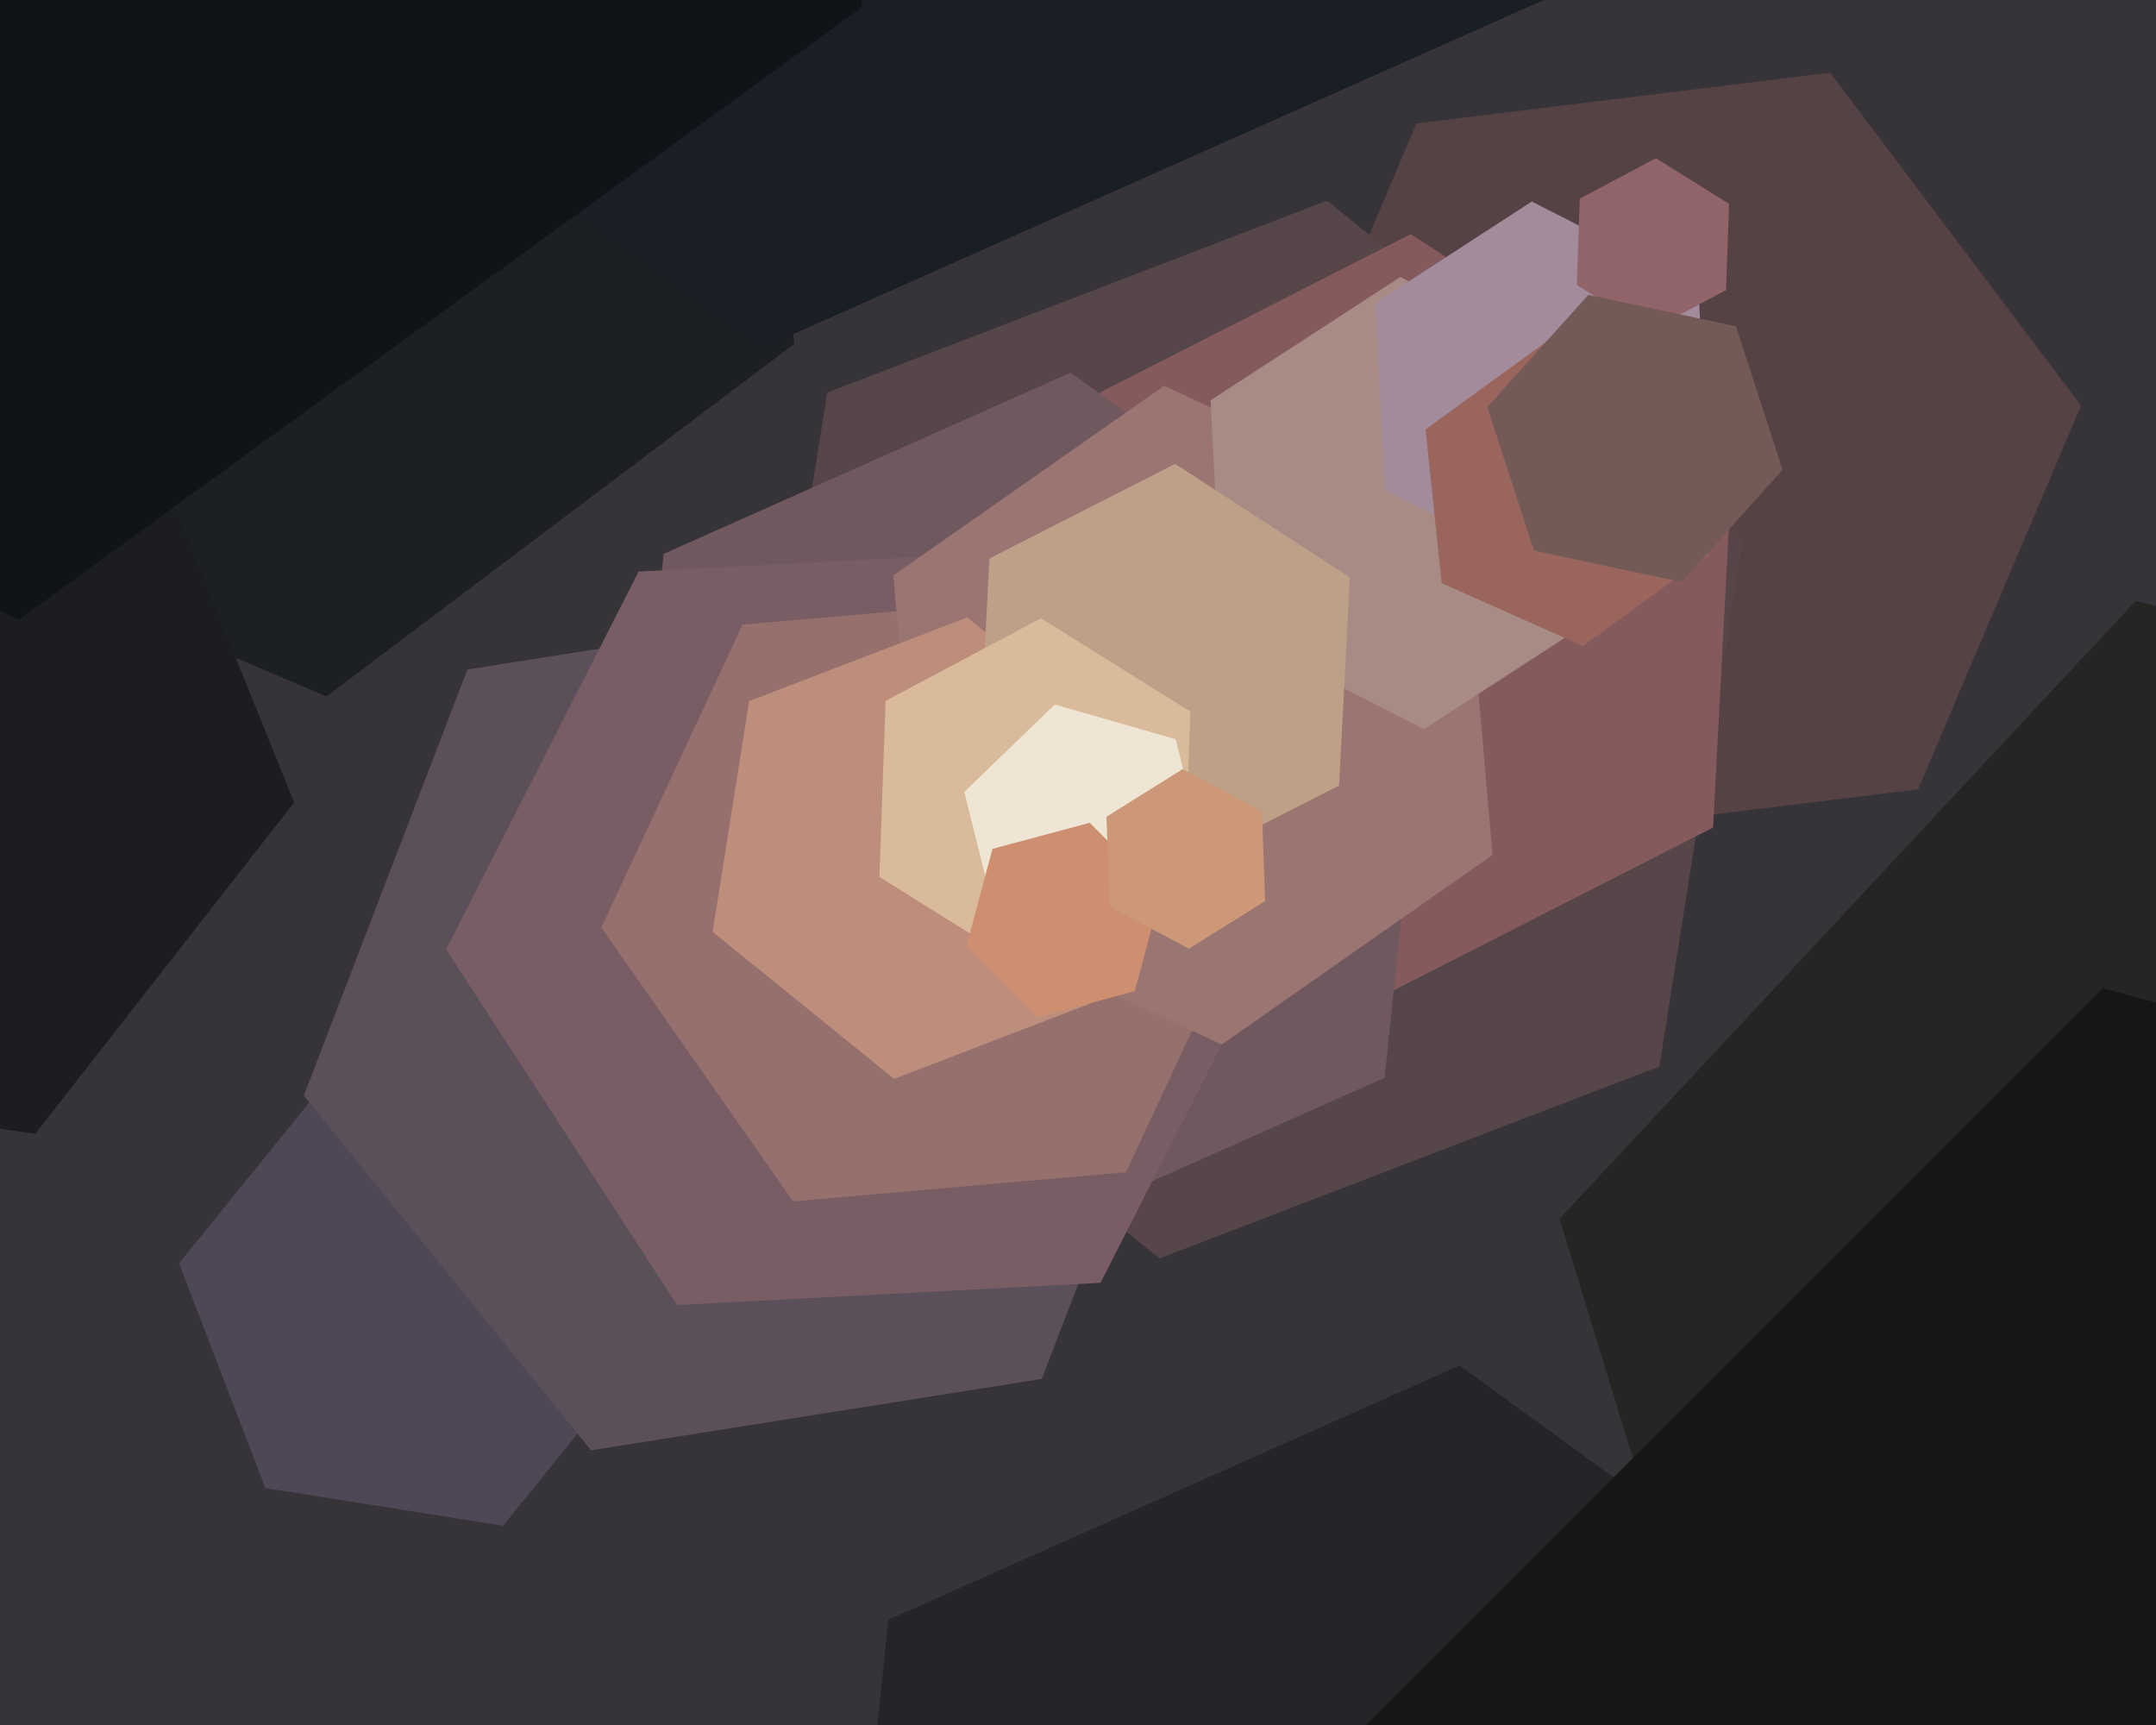
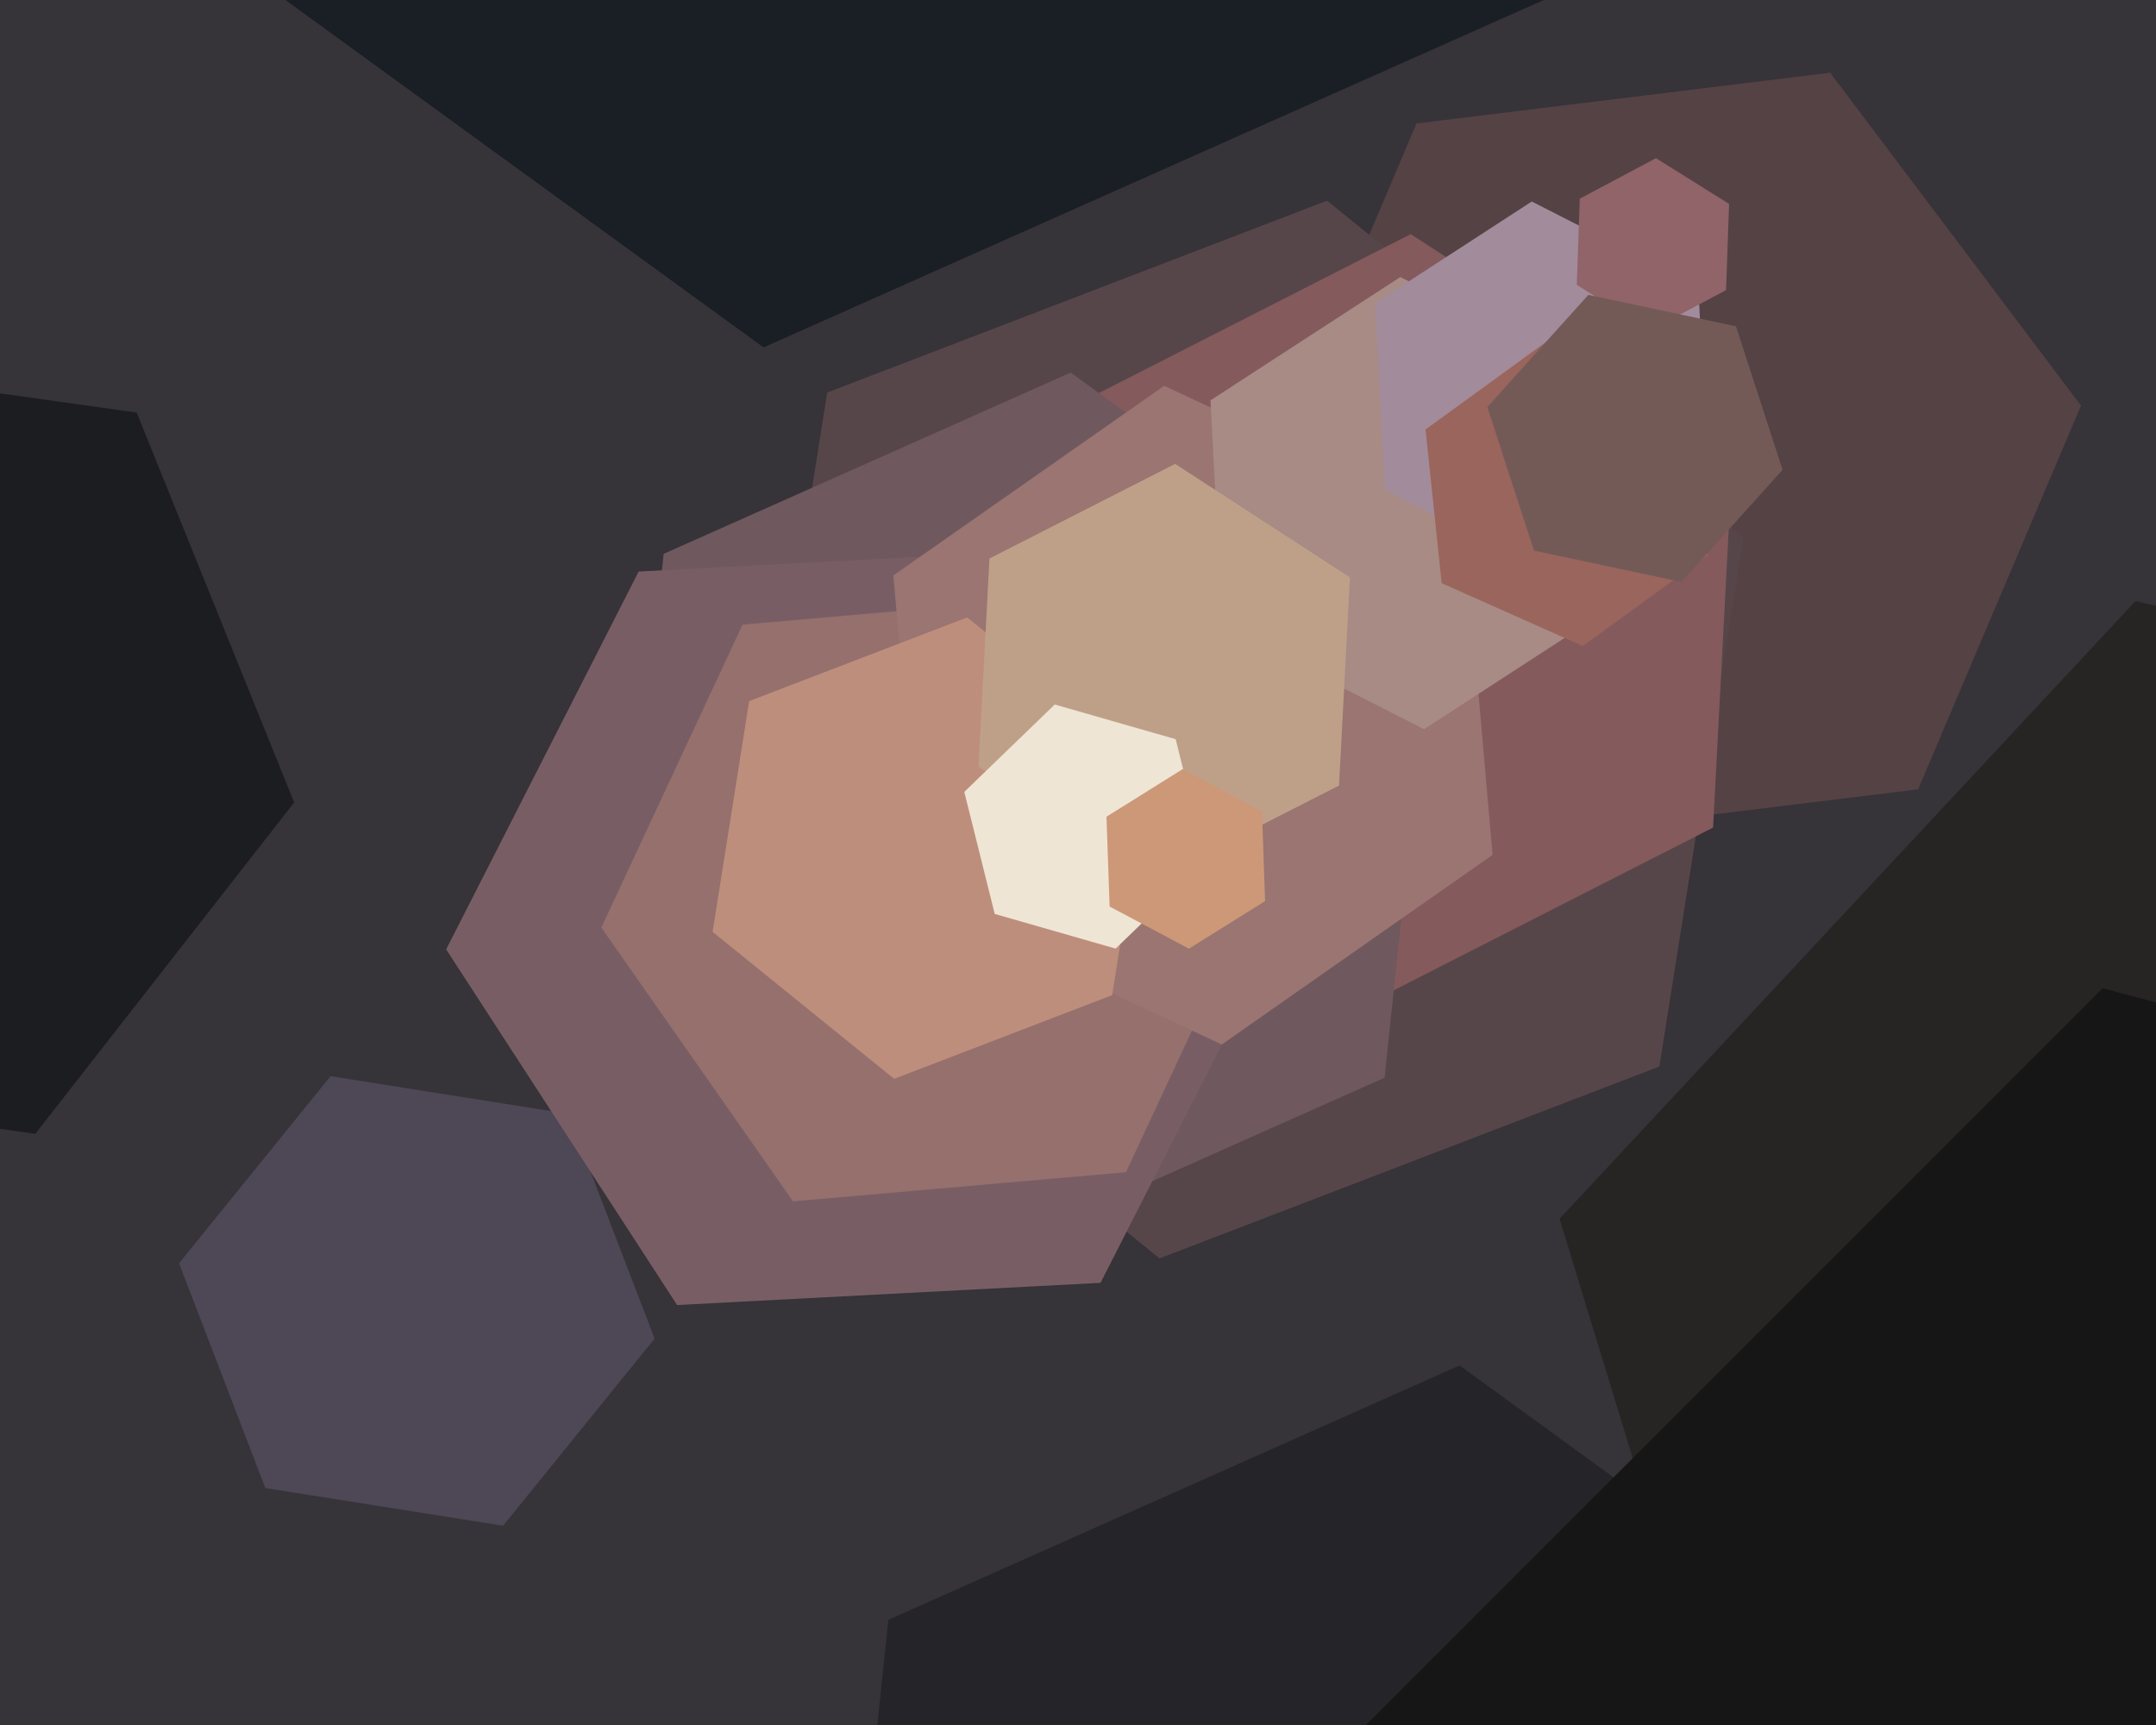
<svg xmlns="http://www.w3.org/2000/svg" width="600px" height="480px">
  <rect width="600" height="480" fill="rgb(54,51,57)" />
  <polygon points="182.175,372.481 140.011,424.55 73.836,414.069 49.825,351.519 91.989,299.45 158.164,309.931" fill="rgb(78,71,85)" />
  <polygon points="533.811,219.642 418.675,233.779 348.865,141.137 394.189,34.358 509.325,20.221 579.135,112.863" fill="rgb(85,66,68)" />
  <polygon points="461.795,296.769 322.691,350.166 206.897,256.397 230.205,109.231 369.309,55.834 485.103,149.603" fill="rgb(87,70,73)" />
  <polygon points="476.738,230.276 381.4,278.853 291.662,220.577 297.262,113.724 392.6,65.147 482.338,123.423" fill="rgb(132,90,93)" />
-   <polygon points="289.924,383.698 164.487,403.565 84.564,304.867 130.076,186.302 255.513,166.435 335.436,265.133" fill="rgb(91,80,89)" />
  <polygon points="528.769,655.275 369.812,726.047 229.043,623.772 247.231,450.725 406.188,379.953 546.957,482.228" fill="rgb(36,36,41)" />
  <polygon points="385.318,299.885 272.038,350.321 171.72,277.435 184.682,154.115 297.962,103.679 398.28,176.565" fill="rgb(111,88,94)" />
  <polygon points="306.267,356.963 188.429,363.139 124.162,264.176 177.733,159.037 295.571,152.861 359.838,251.824" fill="rgb(120,94,100)" />
  <polygon points="313.343,326.181 220.697,334.287 167.354,258.105 206.657,173.819 299.303,165.713 352.646,241.895" fill="rgb(150,112,109)" />
  <polygon points="415.38,237.881 340.018,290.65 256.638,251.769 248.62,160.119 323.982,107.35 407.362,146.231" fill="rgb(154,117,113)" />
  <polygon points="309.514,276.906 248.832,300.2 198.317,259.294 208.486,195.094 269.168,171.8 319.683,212.706" fill="rgb(190,142,124)" />
  <polygon points="449.133,168.601 396.297,202.914 340.164,174.312 336.867,111.399 389.703,77.086 445.836,105.688" fill="rgb(167,139,132)" />
  <polygon points="475.332,131.608 431.721,159.929 385.389,136.321 382.668,84.392 426.279,56.071 472.611,79.679" fill="rgb(162,139,155)" />
  <polygon points="372.643,218.589 320.965,244.921 272.322,213.331 275.357,155.411 327.035,129.079 375.678,160.669" fill="rgb(190,160,137)" />
-   <polygon points="221.042,95.689 90.865,193.785 -59.178,130.096 -79.042,-31.689 51.135,-129.785 201.178,-66.096" fill="rgb(28,31,36)" />
  <polygon points="475.282,154.49 440.495,179.764 401.212,162.275 396.718,119.51 431.505,94.236 470.788,111.725" fill="rgb(154,101,92)" />
  <polygon points="480.353,80.718 459.162,91.985 438.809,79.267 439.647,55.282 460.838,44.015 481.191,56.733" fill="rgb(144,100,105)" />
  <polygon points="435.4,-2.58 212.495,96.663 15.095,-46.756 40.6,-289.42 263.505,-388.663 460.905,-245.244" fill="rgb(26,30,37)" />
  <polygon points="81.861,223.283 9.829,315.481 -106.032,299.197 -149.861,190.717 -77.829,98.519 38.032,114.803" fill="rgb(27,29,33)" />
-   <polygon points="329.554,246.966 286.29,269.97 244.736,244.004 246.446,195.034 289.71,172.03 331.264,197.996" fill="rgb(217,186,155)" />
  <polygon points="891.977,444.863 731.707,616.732 502.73,563.868 434.023,339.137 594.293,167.268 823.27,220.132" fill="rgb(39,36,36)" />
  <polygon points="944.016,633.834 736.834,841.016 453.818,765.182 377.984,482.166 585.166,274.984 868.182,350.818" fill="rgb(22,22,22)" />
-   <polygon points="239.928,1.954 5.313,172.411 -259.615,54.458 -289.928,-233.954 -55.313,-404.411 209.615,-286.458" fill="rgb(16,19,24)" />
  <polygon points="335.644,239.647 310.467,263.96 276.823,254.313 268.356,220.353 293.533,196.04 327.177,205.687" fill="rgb(239,229,212)" />
-   <polygon points="315.799,275.799 288.753,283.046 268.954,263.247 276.201,236.201 303.247,228.954 323.046,248.753" fill="rgb(206,143,112)" />
  <polygon points="352.074,250.737 330.872,263.985 308.799,252.248 307.926,227.263 329.128,214.015 351.201,225.752" fill="rgb(204,152,119)" />
  <polygon points="496.082,130.732 467.979,161.944 426.897,153.212 413.918,113.268 442.021,82.056 483.103,90.788" fill="rgb(115,90,87)" />
</svg>